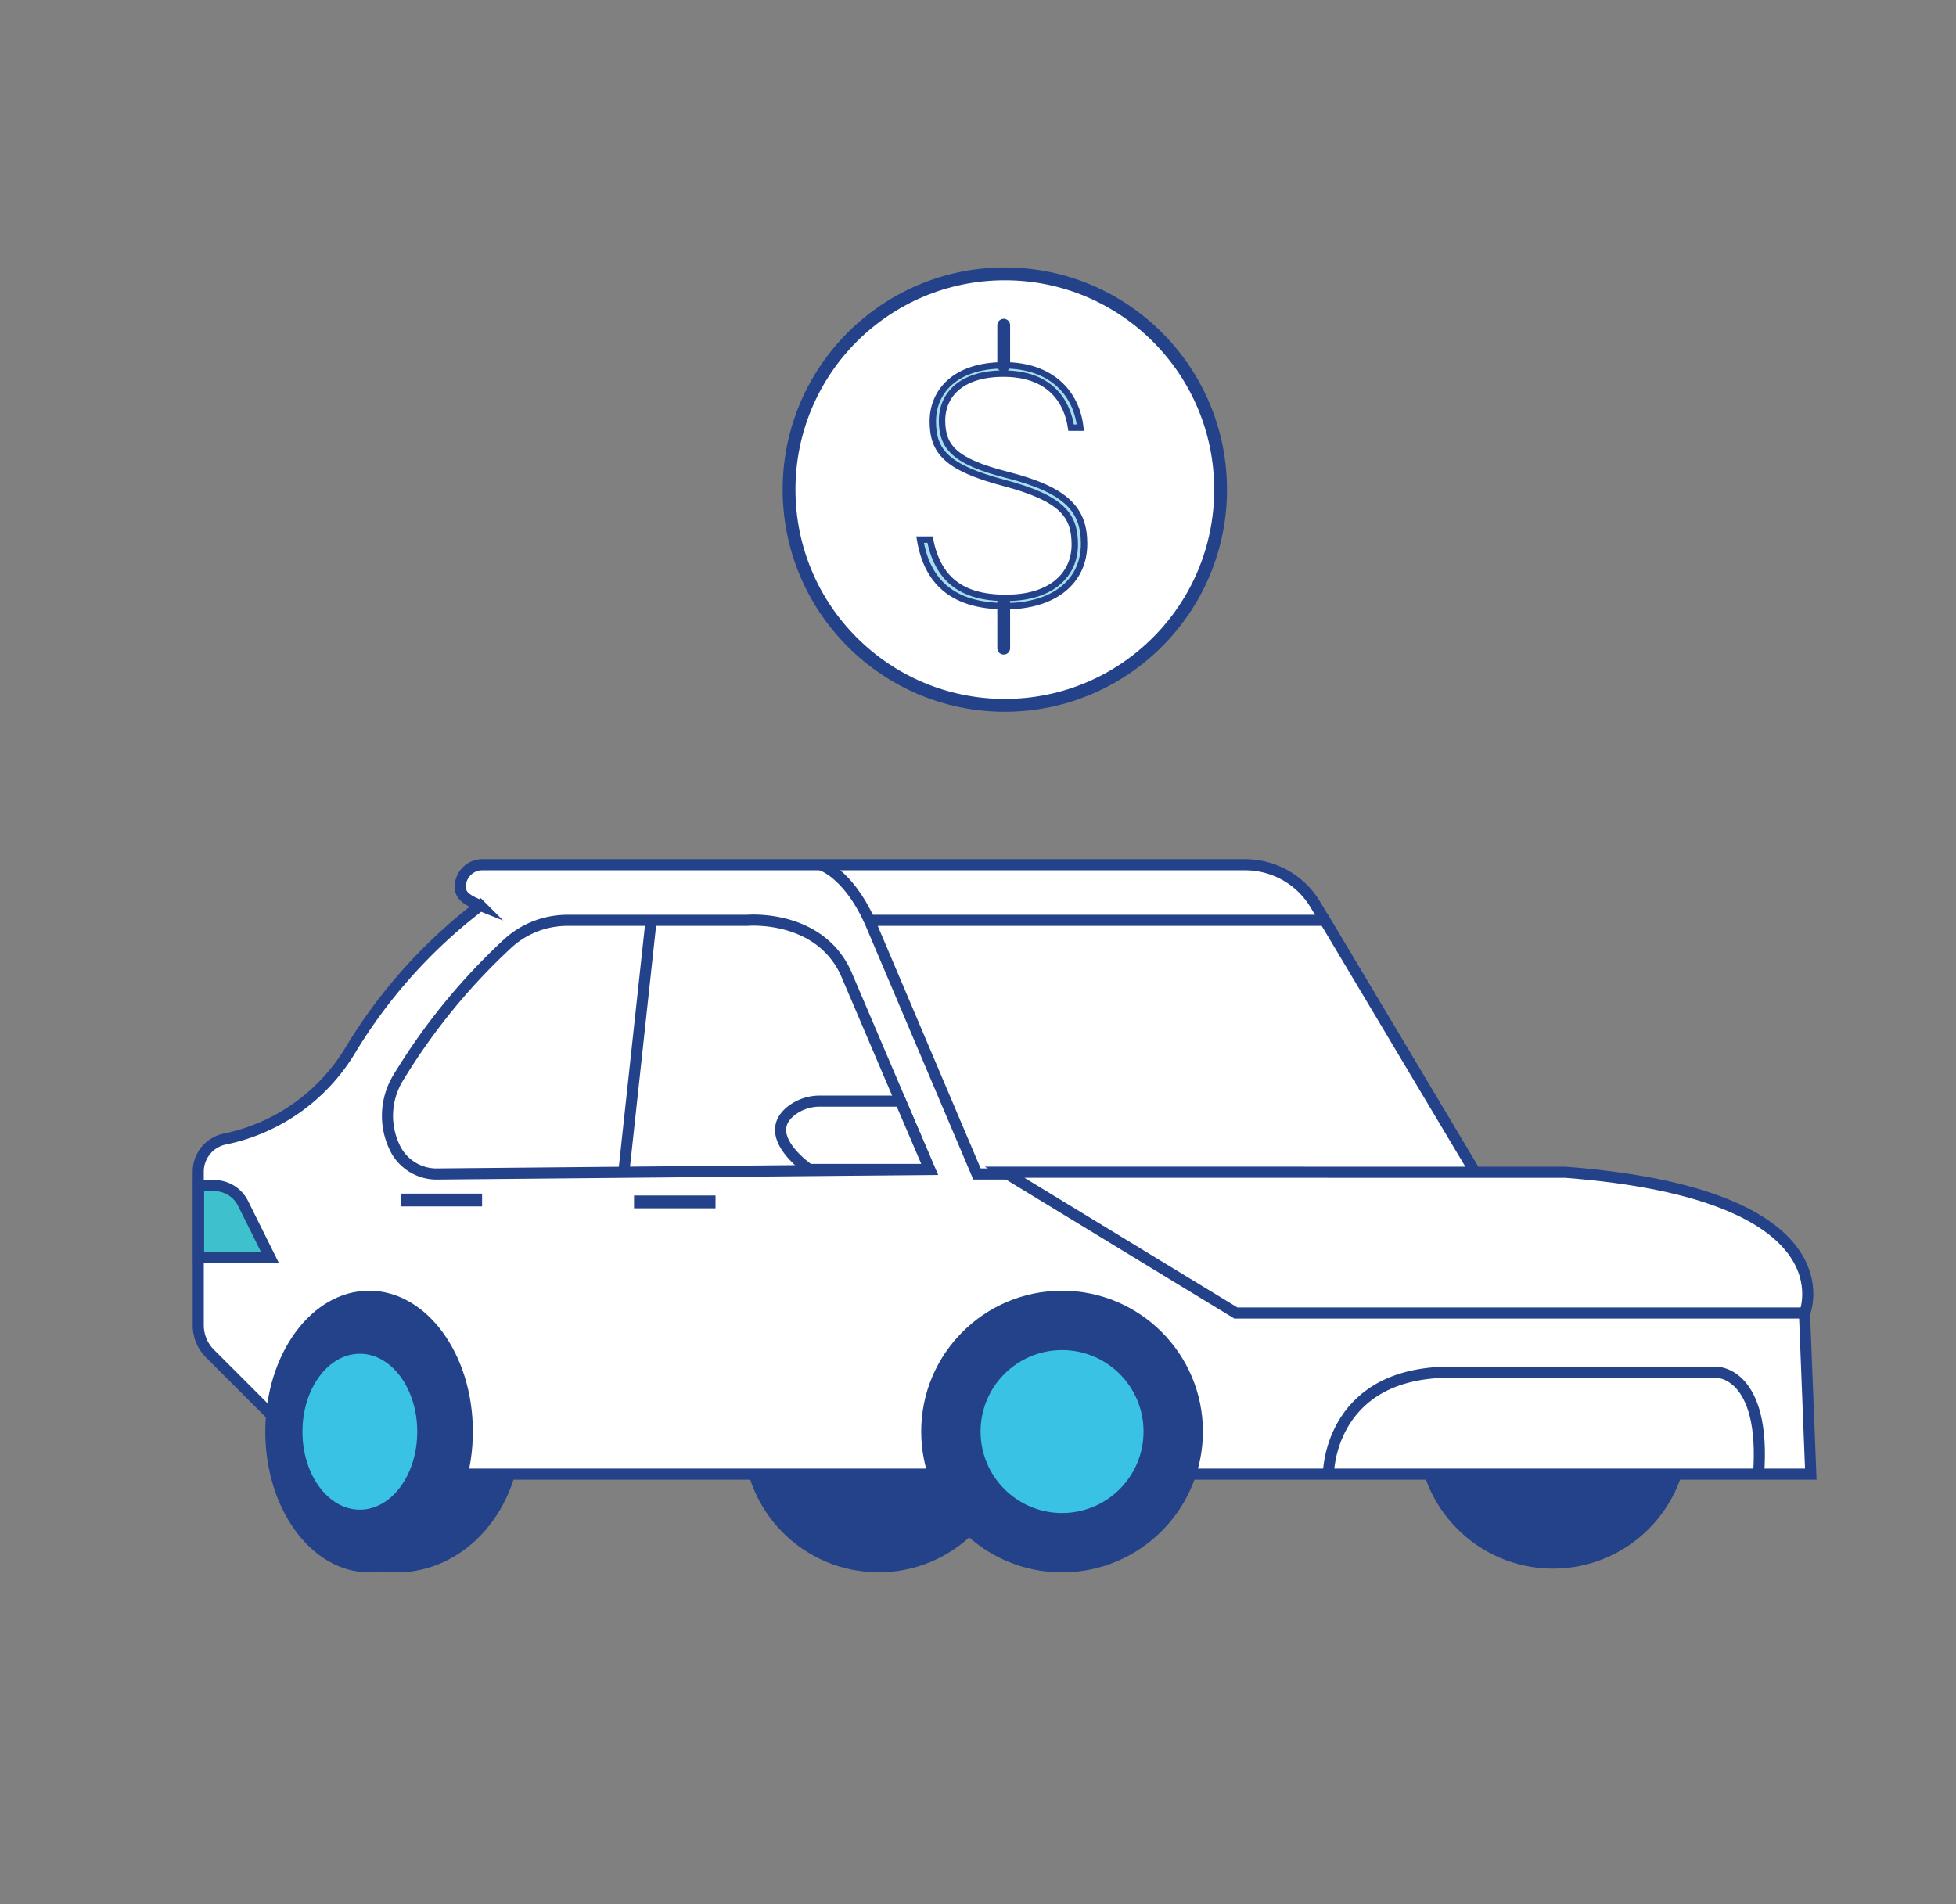
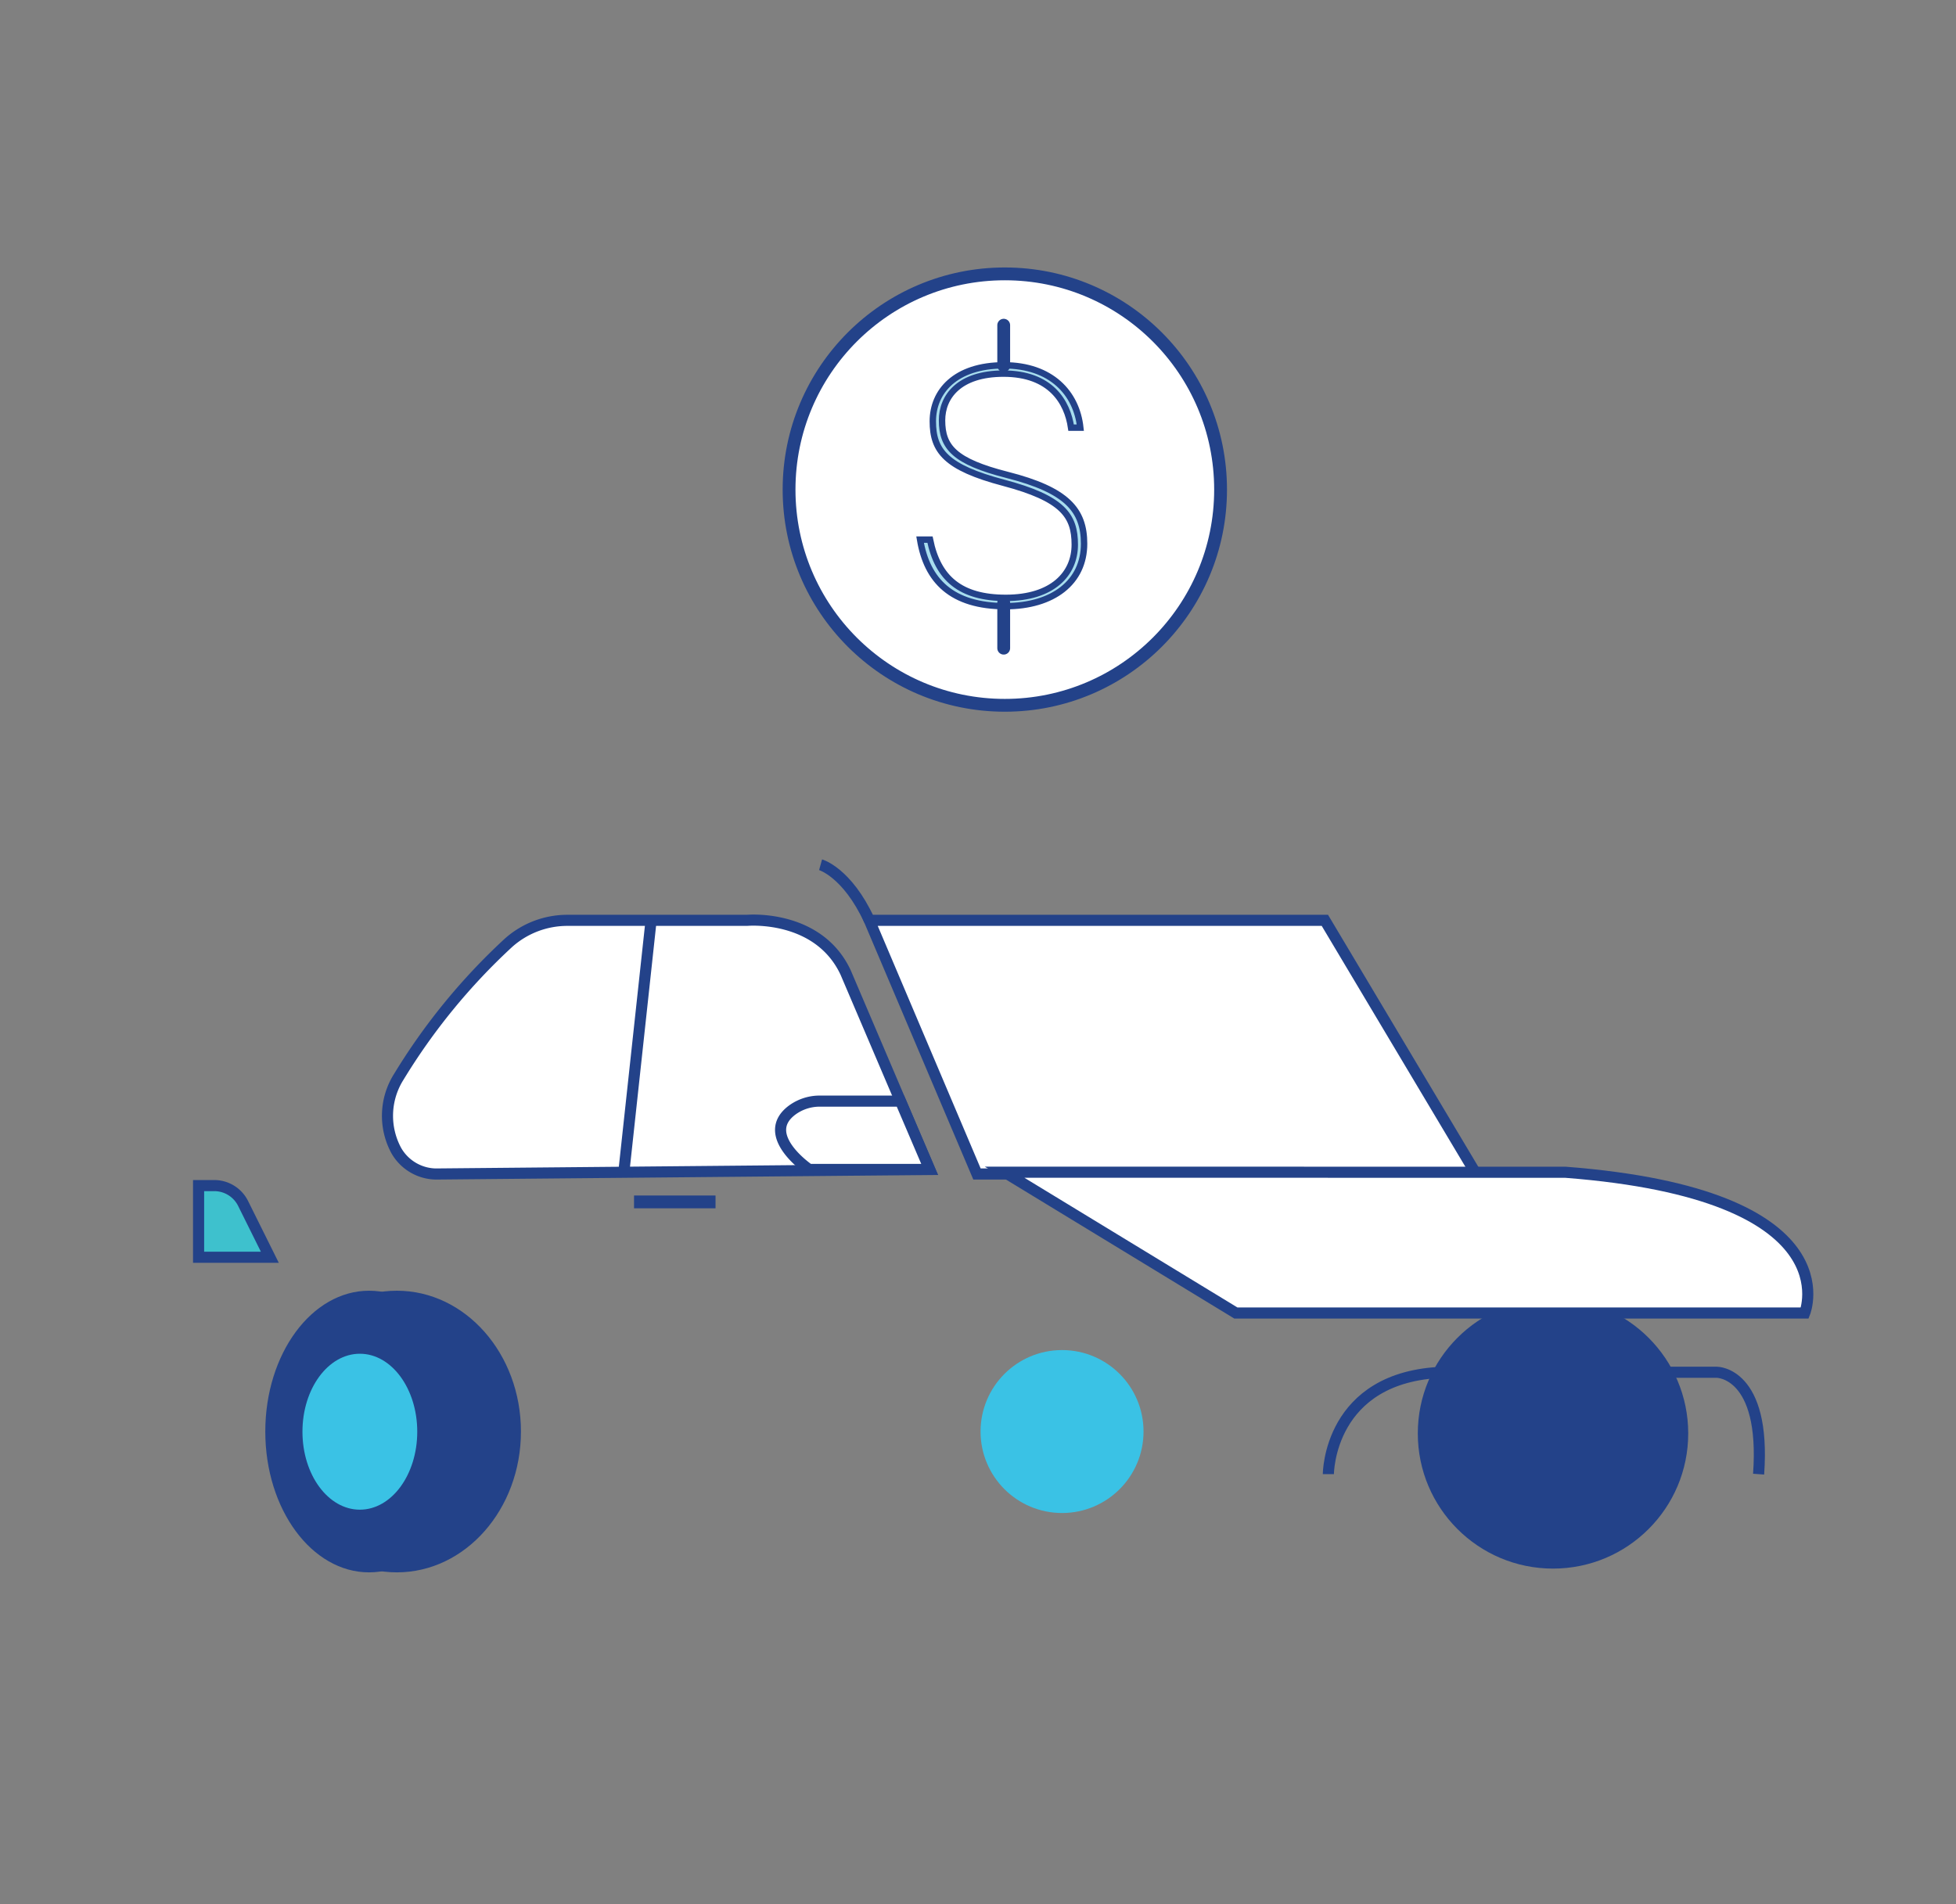
<svg xmlns="http://www.w3.org/2000/svg" id="Capa_1" data-name="Capa 1" viewBox="0 0 229 223">
  <rect x="0" y="0" width="229" height="223" fill="#808080" stroke="none" />
  <defs>
    <style>.cls-1{fill:#234289;}.cls-2,.cls-7{fill:#fff;}.cls-2,.cls-3,.cls-4,.cls-5,.cls-7,.cls-8,.cls-9{stroke:#234289;}.cls-2,.cls-3,.cls-4,.cls-5,.cls-7,.cls-9{stroke-miterlimit:10;}.cls-2,.cls-3,.cls-4{stroke-width:1.3px;}.cls-3,.cls-5,.cls-9{fill:none;}.cls-4{fill:#3ec1cd;}.cls-5,.cls-7,.cls-9{stroke-width:1.5px;}.cls-6{fill:#3ac2e5;}.cls-8{fill:#a7ddee;stroke-width:0.75px;}.cls-9{stroke-linecap:round;}</style>
  </defs>
  <ellipse class="cls-1" cx="46.46" cy="167.63" rx="14.53" ry="16.49" />
  <circle class="cls-1" cx="181.82" cy="167.85" r="15.83" />
-   <circle class="cls-1" cx="102.86" cy="168.28" r="15.83" />
-   <path class="cls-2" d="M154,105.93a9.57,9.57,0,0,0-8.23-4.67H56.51a2.58,2.58,0,0,0-2.62,2.58c0,.93.57,1.49,2.34,2.19A60.78,60.78,0,0,0,41,123a22.37,22.37,0,0,1-14.72,10.39,3.89,3.89,0,0,0-3.07,3.79V155.2a4.71,4.71,0,0,0,1.37,3.3l6.92,6.92,7.61,7.2H212l-.74-18.87-38.46-16.28Z" />
  <polygon class="cls-2" points="101.78 107.77 155.11 107.77 172.82 137.47 114.38 137.47 101.78 107.77" />
  <path class="cls-2" d="M99,113.87l9.84,23.07-57.51.53a5.44,5.44,0,0,1-4.94-2.75,8.55,8.55,0,0,1,.3-8.63,72.86,72.86,0,0,1,12.83-15.68,10.34,10.34,0,0,1,6.93-2.64h21S95.78,107,99,113.87Z" />
  <path class="cls-3" d="M155.52,172.62s0-11.49,13.5-11.93h32s5.73,0,4.87,11.93" />
  <path class="cls-2" d="M94.73,136.94s-6-4.06-1.92-7a5.44,5.44,0,0,1,3.24-1h9.37l3.42,8Z" />
  <path class="cls-4" d="M23.25,147.22h8.34l-3.13-6.3a3.77,3.77,0,0,0-3.37-2.09H23.25Z" />
-   <line class="cls-5" x1="46.9" y1="140.52" x2="56.44" y2="140.52" />
  <line class="cls-5" x1="74.23" y1="140.74" x2="83.77" y2="140.74" />
  <line class="cls-3" x1="76.23" y1="107.74" x2="73.07" y2="136.94" />
-   <circle class="cls-1" cx="124.34" cy="167.63" r="16.49" />
  <circle class="cls-6" cx="124.34" cy="167.63" r="9.54" />
  <ellipse class="cls-1" cx="43.21" cy="167.63" rx="12.15" ry="16.49" />
  <ellipse class="cls-6" cx="42.13" cy="167.65" rx="6.72" ry="9.13" />
  <path class="cls-2" d="M117.61,137.26l27.08,16.49h66.6s5.65-13.88-28-16.48Z" />
  <path class="cls-3" d="M96.07,101.26s3.1.87,5.71,6.51" />
  <circle class="cls-7" cx="117.64" cy="57.33" r="25.26" />
  <path class="cls-8" d="M108.88,63.19c.92,4.54,3.58,6.82,8.88,6.82,5.47,0,8.07-2.82,8.07-6.23s-1.41-5.41-8.34-7.25c-6.77-1.79-8.28-3.74-8.28-7.2s2.6-6.55,8.33-6.55c5.53,0,8.5,3.24,8.94,7.3H125.4c-.44-3-2.39-6.33-7.91-6.33-5.2,0-7.2,2.71-7.2,5.47,0,3.14,1.46,4.82,7.63,6.39,7,1.78,9,4.11,9,8.06,0,4.5-3.62,7.31-9.2,7.31-6.33,0-9.2-3-10-7.79Z" />
  <line class="cls-9" x1="117.51" y1="38.08" x2="117.51" y2="42.82" />
  <line class="cls-9" x1="117.51" y1="70.56" x2="117.51" y2="75.9" />
</svg>